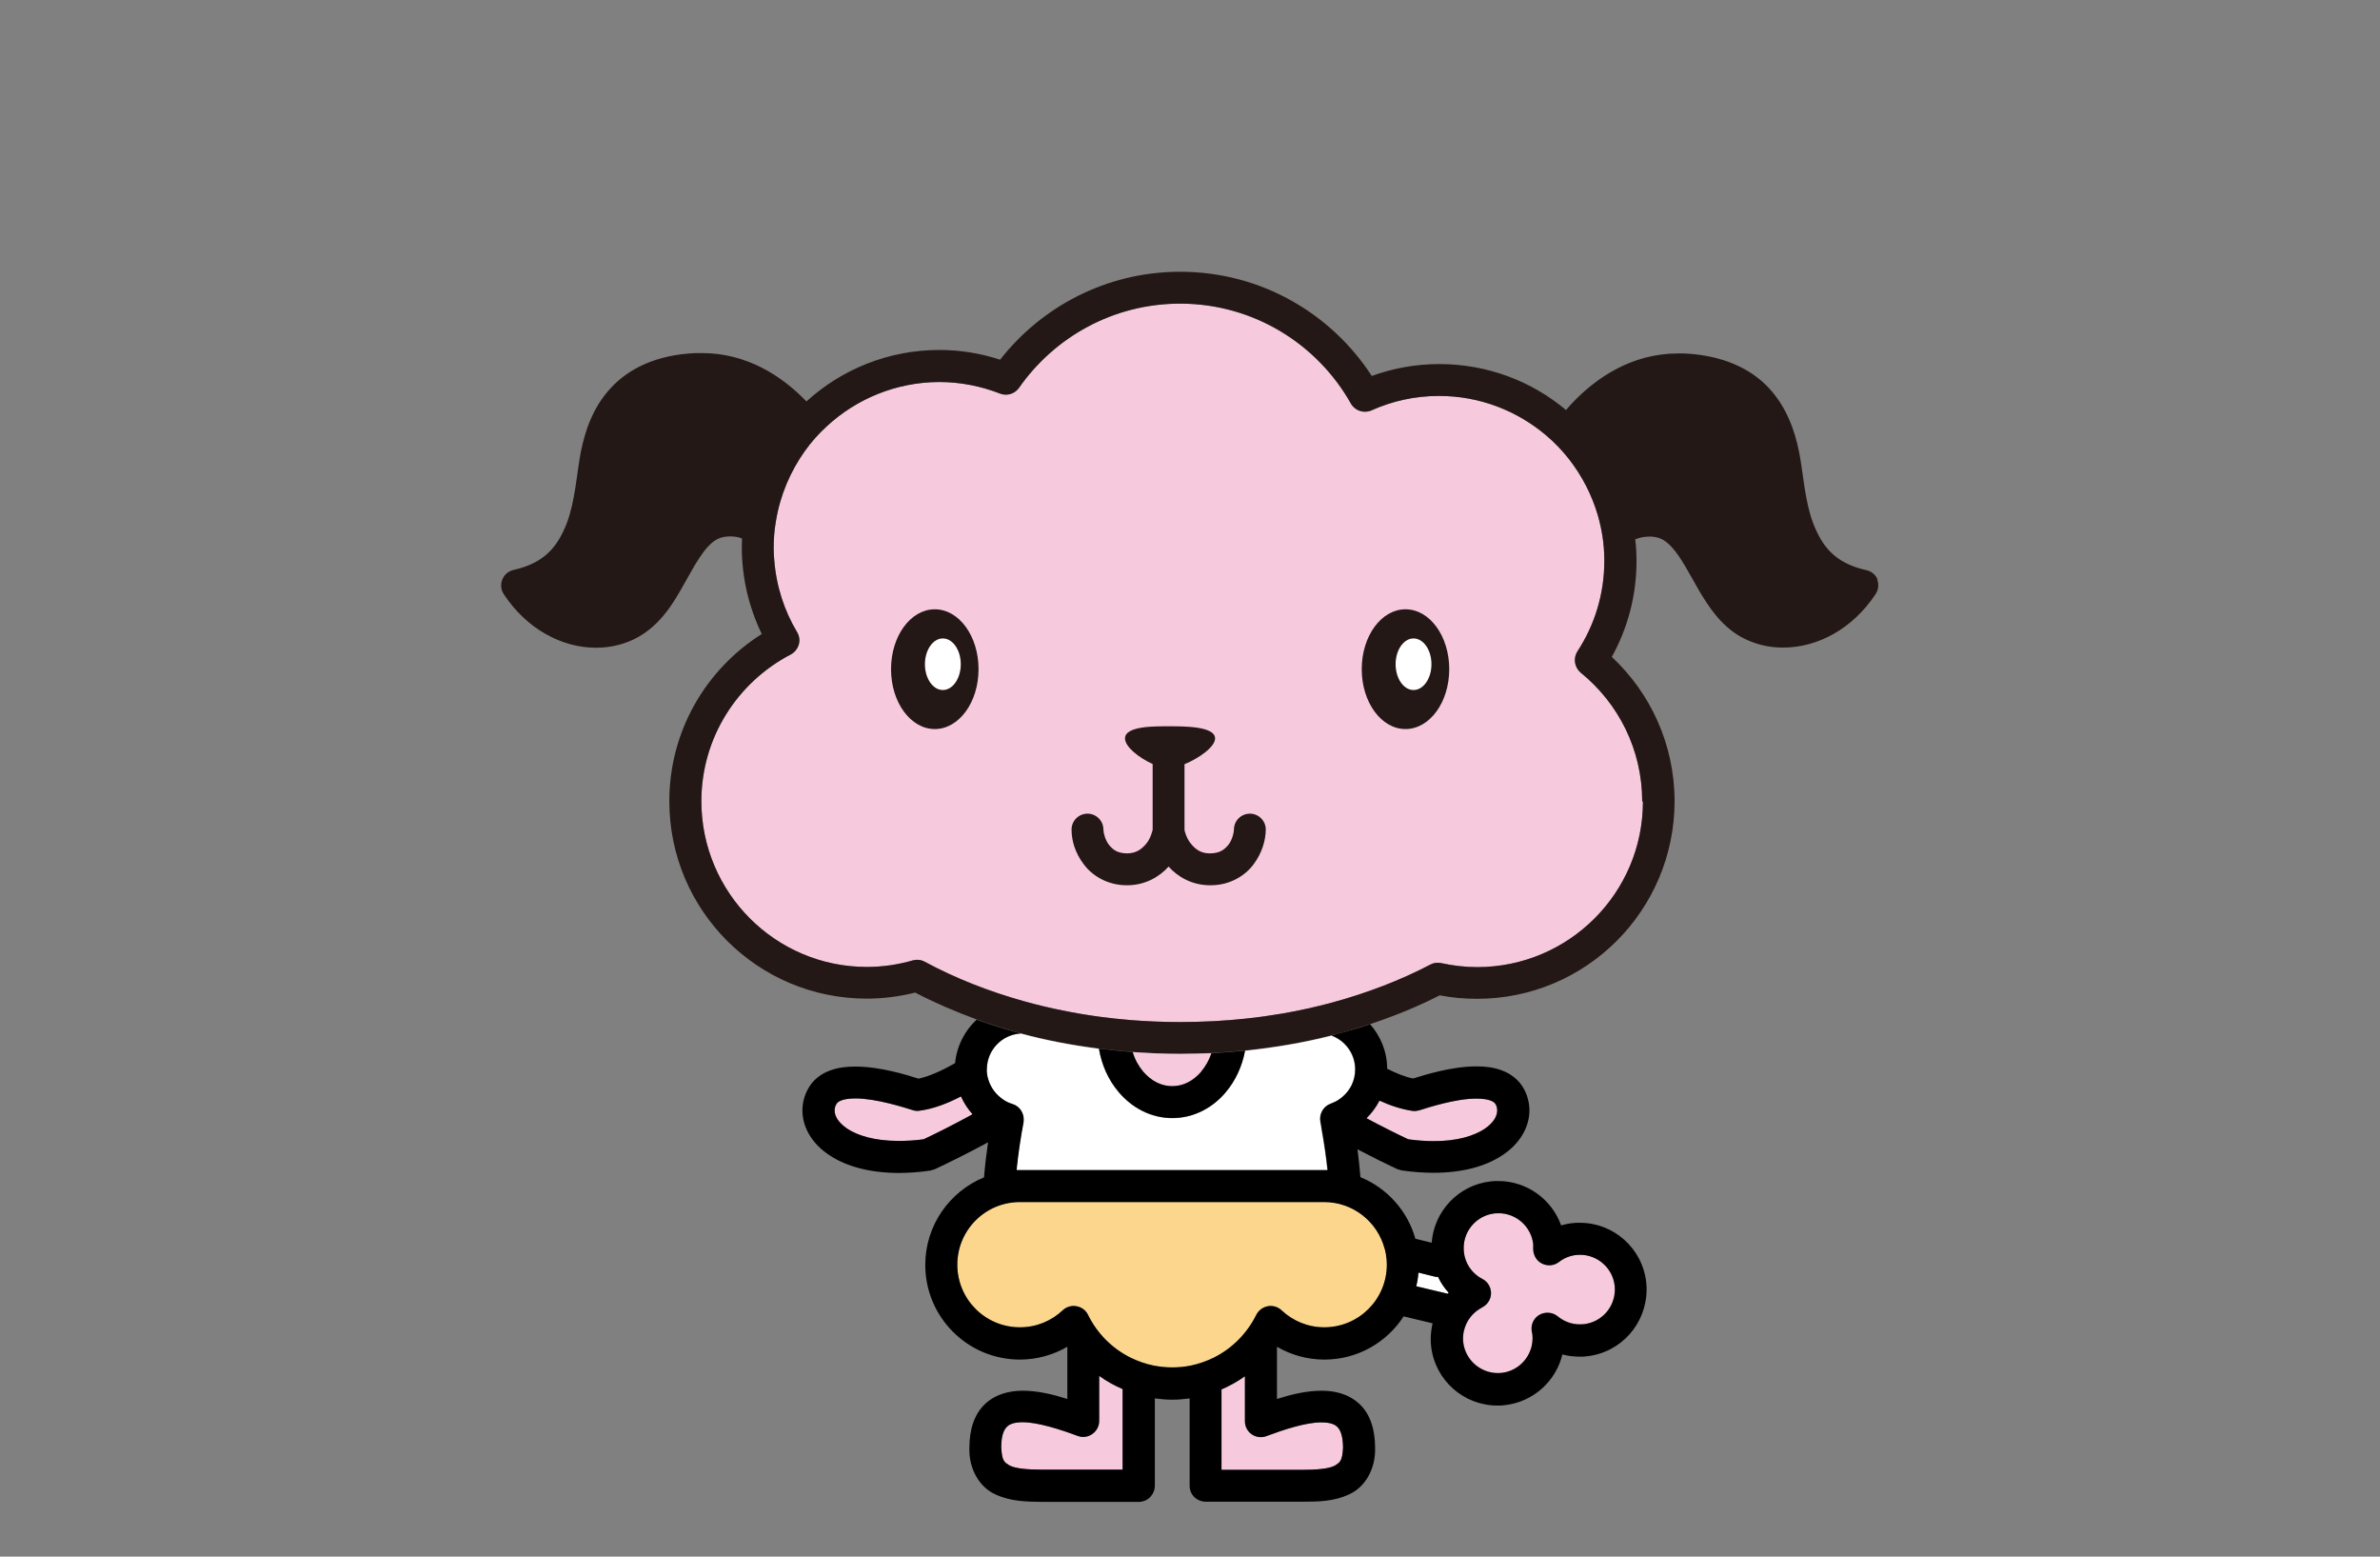
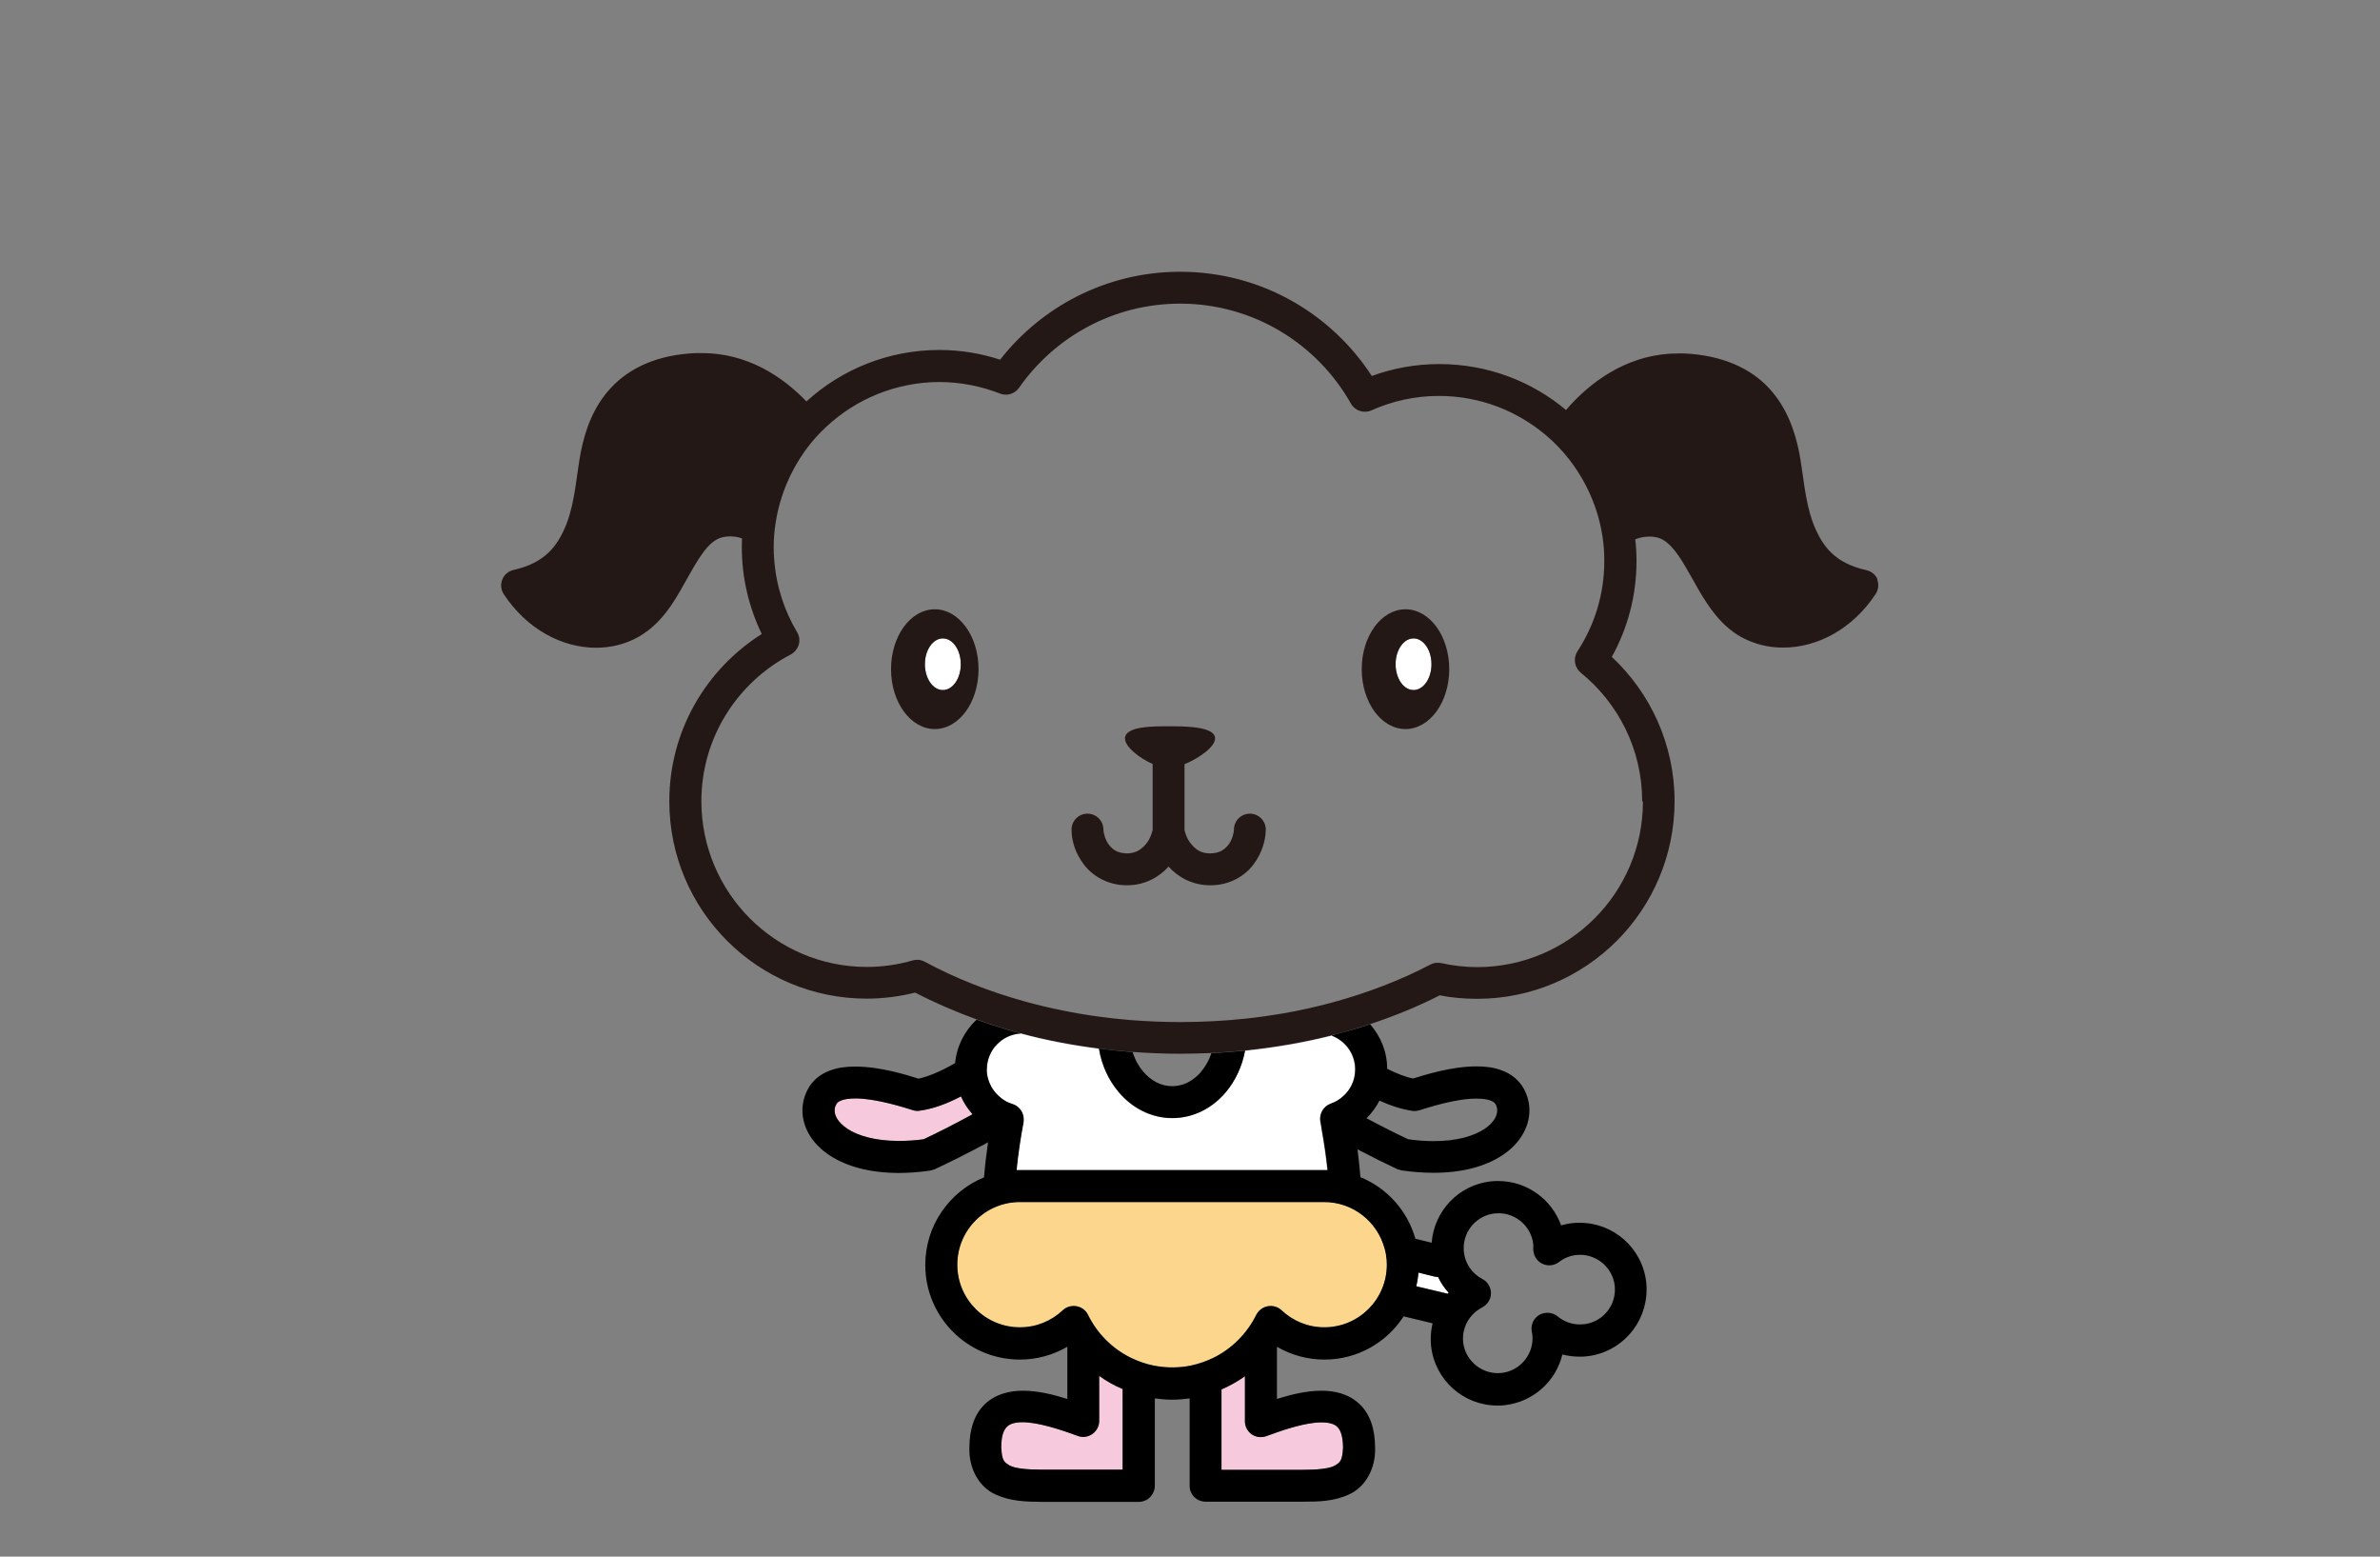
<svg xmlns="http://www.w3.org/2000/svg" id="_レイヤー_1" data-name="レイヤー_1" width="130" height="85" version="1.1" viewBox="0 0 130 85">
  <rect x="0" y="0" width="130" height="85" fill="#808080" stroke="none" />
  <defs>
    <style>
      .st0 {
        fill: none;
      }

      .st1 {
        fill: #fcd68c;
      }

      .st2 {
        fill: #f7c9dd;
      }

      .st3 {
        fill: #231815;
      }

      .st4 {
        fill: #fff;
      }
    </style>
  </defs>
  <g>
    <g>
-       <path class="st2" d="M89.74,43.77c0,4.99-4.05,9.03-9.04,9.04-.68,0-1.34-.08-1.98-.22-.2-.04-.41-.02-.59.08-1.62.85-3.44,1.55-5.39,2.08-.86.23-1.75.43-2.67.59-.66.11-1.33.21-2.02.28-.57.06-1.15.11-1.74.14-.61.03-1.22.05-1.85.05-.92,0-1.83-.04-2.72-.11-.59-.05-1.17-.11-1.74-.19-.66-.09-1.31-.2-1.94-.33-.72-.14-1.41-.31-2.1-.5-1.98-.55-3.81-1.28-5.44-2.16-.13-.07-.27-.11-.41-.11-.08,0-.16.01-.24.03-.8.23-1.64.36-2.52.36-4.99,0-9.03-4.05-9.04-9.04,0-3.49,1.98-6.51,4.88-8.02.21-.11.37-.31.44-.54.07-.23.03-.48-.09-.68-.7-1.17-1.14-2.51-1.25-3.95-.02-.22-.03-.45-.03-.67,0-.49.04-.97.12-1.43.23-1.42.79-2.73,1.59-3.85.35-.49.75-.94,1.19-1.34,1.61-1.49,3.77-2.41,6.14-2.42,1.17,0,2.29.23,3.32.63.38.15.8.02,1.04-.31,1.94-2.78,5.16-4.6,8.8-4.6.01,0,.02,0,.03,0,3.99.01,7.47,2.21,9.3,5.46.22.39.71.55,1.12.37,1.13-.51,2.38-.79,3.69-.79,2.24,0,4.28.82,5.86,2.16.46.39.87.82,1.24,1.29.71.91,1.25,1.95,1.58,3.08.22.77.35,1.58.35,2.42,0,.02,0,.05,0,.07,0,1.82-.54,3.51-1.47,4.93-.24.38-.16.87.18,1.16,2.05,1.66,3.36,4.19,3.36,7.03Z" />
      <path class="st4" d="M51.5,34.86c-.54,0-.98.63-.98,1.41s.44,1.41.98,1.41.98-.63.98-1.41-.44-1.41-.98-1.41Z" />
      <path class="st4" d="M77.21,34.86c-.54,0-.98.63-.98,1.41s.44,1.41.98,1.41.98-.63.98-1.41-.44-1.41-.98-1.41Z" />
    </g>
    <g>
      <path class="st3" d="M68.27,44.43c-.48,0-.87.39-.87.87,0,.17-.1.58-.31.84-.22.26-.46.45-.99.46-.5,0-.79-.21-1.05-.53-.25-.29-.36-.75-.35-.76v-3.58c.78-.32,1.67-.94,1.67-1.41,0-.68-1.78-.66-2.54-.66-.71,0-2.38-.03-2.38.66,0,.47.78,1.07,1.51,1.4v3.59h0s-.1.47-.35.76c-.26.31-.55.52-1.04.53-.53-.01-.77-.19-.99-.46-.21-.26-.31-.67-.31-.84,0-.48-.39-.87-.87-.87s-.87.39-.87.87c0,.59.19,1.27.67,1.9.46.62,1.3,1.14,2.34,1.14h.03c.99,0,1.77-.47,2.26-1.02.49.55,1.27,1.02,2.27,1.02h.03c1.05,0,1.88-.52,2.34-1.14.47-.63.66-1.31.67-1.9,0-.48-.39-.87-.87-.87Z" />
      <path class="st3" d="M51.06,33.27c-1.32,0-2.39,1.46-2.39,3.27s1.07,3.27,2.39,3.27,2.39-1.46,2.39-3.27-1.07-3.27-2.39-3.27ZM51.5,37.68c-.54,0-.98-.63-.98-1.41s.44-1.41.98-1.41.98.63.98,1.41-.44,1.41-.98,1.41Z" />
      <path class="st3" d="M76.77,33.27c-1.32,0-2.39,1.46-2.39,3.27s1.07,3.27,2.39,3.27,2.39-1.46,2.39-3.27-1.07-3.27-2.39-3.27ZM77.21,37.68c-.54,0-.98-.63-.98-1.41s.44-1.41.98-1.41.98.63.98,1.41-.44,1.41-.98,1.41Z" />
      <path class="st3" d="M102.56,31.65c-.11-.27-.34-.46-.63-.52-1.73-.39-2.4-1.31-2.89-2.55-.47-1.25-.54-2.74-.77-3.9-.23-1.13-.66-2.42-1.64-3.48-.98-1.06-2.51-1.8-4.63-1.9-.12,0-.23,0-.34,0-2.52,0-4.48,1.32-5.82,2.75-.11.11-.2.23-.3.34-1.87-1.57-4.29-2.51-6.92-2.51-1.3,0-2.54.23-3.69.65-2.22-3.42-6.07-5.69-10.46-5.69-.03,0-.06,0-.11,0-3.95.03-7.47,1.91-9.73,4.8-1.05-.34-2.16-.53-3.32-.53-2.8,0-5.35,1.07-7.26,2.81-1.34-1.39-3.25-2.64-5.71-2.64-.11,0-.23,0-.34,0-2.12.09-3.64.83-4.63,1.9-.99,1.06-1.41,2.35-1.64,3.48-.23,1.17-.3,2.66-.77,3.91-.49,1.24-1.17,2.16-2.9,2.55-.28.06-.52.26-.62.52-.11.27-.08.57.08.81,1.24,1.88,3.15,2.92,5.04,2.92.8,0,1.6-.19,2.31-.59,1.48-.84,2.16-2.32,2.83-3.48.33-.59.65-1.1.96-1.44.32-.34.59-.5.94-.55.1-.01.2-.02.29-.02.24,0,.45.04.64.11,0,.16-.01.32-.01.48,0,1.7.4,3.31,1.09,4.74-3.03,1.91-5.05,5.28-5.05,9.13,0,5.96,4.83,10.78,10.78,10.78.92,0,1.81-.12,2.65-.33,1.05.55,2.17,1.03,3.34,1.46.78.28,1.58.53,2.41.76,1.36.37,2.79.64,4.26.83.6.08,1.22.14,1.84.19.86.06,1.72.1,2.61.1.57,0,1.14-.02,1.71-.04.62-.03,1.23-.08,1.84-.14,1.63-.17,3.21-.44,4.71-.82.72-.18,1.42-.39,2.11-.61,1.35-.45,2.63-.97,3.82-1.58.66.13,1.34.19,2.04.19,5.96,0,10.78-4.83,10.79-10.78,0-3.11-1.32-5.92-3.43-7.89.86-1.55,1.35-3.33,1.35-5.23,0-.4-.02-.8-.07-1.19.23-.09.48-.15.76-.15.09,0,.19,0,.29.02.35.05.61.2.94.55.48.51.94,1.41,1.48,2.35.55.93,1.21,1.94,2.31,2.56.71.39,1.51.59,2.31.58,1.89,0,3.8-1.04,5.04-2.92.16-.24.19-.54.08-.81ZM89.74,43.77c0,4.99-4.05,9.03-9.04,9.04-.68,0-1.34-.08-1.98-.22-.2-.04-.41-.02-.59.08-1.62.85-3.44,1.55-5.39,2.08-.86.23-1.75.43-2.67.59-.66.11-1.33.21-2.02.28-.57.06-1.15.11-1.74.14-.61.03-1.22.05-1.85.05-.92,0-1.83-.04-2.72-.11-.59-.05-1.17-.11-1.74-.19-.66-.09-1.31-.2-1.94-.33-.72-.14-1.41-.31-2.1-.5-1.98-.55-3.81-1.28-5.44-2.16-.13-.07-.27-.11-.41-.11-.08,0-.16.01-.24.03-.8.23-1.64.36-2.52.36-4.99,0-9.03-4.05-9.04-9.04,0-3.49,1.98-6.51,4.88-8.02.21-.11.37-.31.44-.54.07-.23.03-.48-.09-.68-.7-1.17-1.14-2.51-1.25-3.95-.02-.22-.03-.45-.03-.67,0-.49.04-.97.12-1.43.23-1.42.79-2.73,1.59-3.85.35-.49.75-.94,1.19-1.34,1.61-1.49,3.77-2.41,6.14-2.42,1.17,0,2.29.23,3.32.63.38.15.8.02,1.04-.31,1.94-2.78,5.16-4.6,8.8-4.6.01,0,.02,0,.03,0,3.99.01,7.47,2.21,9.3,5.46.22.39.71.55,1.12.37,1.13-.51,2.38-.79,3.69-.79,2.24,0,4.28.82,5.86,2.16.46.39.87.82,1.24,1.29.71.91,1.25,1.95,1.58,3.08.22.77.35,1.58.35,2.42,0,.02,0,.05,0,.07,0,1.82-.54,3.51-1.47,4.93-.24.38-.16.87.18,1.16,2.05,1.66,3.36,4.19,3.36,7.03Z" />
    </g>
  </g>
  <g>
-     <path class="st2" d="M61.86,57.45c.86.06,1.72.1,2.61.1.57,0,1.14-.02,1.71-.04-.13.38-.32.72-.55.99-.45.53-1,.81-1.6.81-.6,0-1.15-.28-1.6-.81-.24-.29-.44-.64-.56-1.05Z" />
    <g>
      <path class="st2" d="M53.04,60.89c-.91.5-1.91,1-2.59,1.32-.5.07-.95.09-1.37.09-1.32,0-2.24-.3-2.79-.66-.55-.37-.71-.75-.7-1.01,0-.11.02-.21.09-.33.05-.09.1-.14.27-.21.17-.07.45-.11.78-.11,1.12,0,2.65.49,3.13.64.12.04.24.05.37.03.76-.1,1.53-.4,2.26-.78.16.36.37.68.63.97-.02.01-.04.02-.06.04Z" />
-       <path class="st2" d="M80.96,69.83c-.55-.29-.94-.82-1.01-1.48,0-.07-.01-.14-.01-.21,0-.96.72-1.78,1.69-1.89.08,0,.14-.01.22-.01.95,0,1.78.72,1.89,1.69,0,.05,0,.12,0,.18v.08c0,.34.18.65.48.8.3.15.66.12.93-.09.27-.21.59-.34.94-.38.07,0,.14-.01.21-.01.95,0,1.78.72,1.89,1.69h0c0,.07.01.15.01.21,0,.96-.72,1.78-1.69,1.89-.07,0-.15.01-.21.01-.45,0-.87-.16-1.21-.44-.28-.23-.68-.26-1-.08-.32.19-.48.55-.41.92.01.07.02.12.03.15,0,.07.01.14.01.21,0,.95-.72,1.78-1.69,1.89-.07,0-.15.01-.21.01-.95,0-1.78-.72-1.89-1.69,0-.07-.01-.14-.01-.21,0-.15.02-.31.06-.45.12-.48.42-.89.84-1.15.05-.03.1-.06.15-.09.29-.15.48-.45.48-.77,0-.33-.18-.63-.47-.78Z" />
      <path class="st4" d="M77.48,69.49l.89.22c.06.01.12.02.18.02.15.32.35.61.58.86-.02.02-.03.04-.05.05l-1.73-.41c.06-.24.1-.49.12-.75Z" />
      <path class="st4" d="M53.91,58.4c0-1.05.82-1.9,1.85-1.96,1.36.37,2.79.64,4.26.83.15.9.52,1.71,1.07,2.36.72.86,1.76,1.43,2.94,1.43h0c1.17,0,2.22-.57,2.93-1.43.52-.62.88-1.4,1.04-2.25,1.63-.17,3.21-.44,4.71-.82.08-.02.15-.04.22-.06,0,0-.02,0-.03,0-.07.02-.13.04-.19.05.76.28,1.3,1,1.3,1.85,0,.31-.07.61-.2.87-.18.36-.47.66-.82.86-.1.05-.2.1-.31.14-.41.14-.65.57-.57.99.03.14.05.28.07.42.13.72.24,1.46.32,2.22h-16.99c.09-.89.22-1.76.38-2.6,0-.05.01-.09.01-.14.01-.39-.23-.75-.62-.87-.25-.07-.47-.2-.66-.36-.31-.25-.53-.58-.65-.96-.06-.18-.09-.37-.09-.57Z" />
      <path class="st2" d="M61.33,80.25h-4.43c-.78,0-1.45-.06-1.76-.23-.28-.18-.41-.22-.45-.99,0-.72.18-1,.32-1.13.14-.14.4-.24.85-.24.83,0,2.07.4,3.01.75.27.1.56.06.8-.11.23-.16.37-.43.37-.71v-2.46c.4.29.83.53,1.28.72v4.39Z" />
      <path class="st2" d="M72.19,77.67c.45,0,.71.1.85.24.14.13.31.41.32,1.13-.04.76-.17.81-.45.99-.31.17-.98.23-1.76.23h-4.43v-4.39c.46-.2.89-.44,1.28-.72v2.46c0,.28.14.55.37.71.23.16.53.2.8.1.94-.35,2.18-.76,3.01-.75Z" />
      <path class="st1" d="M75.64,68.17c.06.2.09.41.11.62,0,.09.01.17.01.26,0,1.89-1.53,3.42-3.42,3.42-.91,0-1.72-.35-2.34-.93-.2-.19-.48-.27-.75-.22-.27.05-.5.22-.63.47-.5,1.01-1.32,1.84-2.33,2.34-.39.19-.81.34-1.25.43-.33.07-.67.1-1.02.1s-.69-.04-1.01-.1c-.44-.09-.86-.24-1.25-.43-1.01-.5-1.83-1.32-2.33-2.34-.12-.25-.35-.42-.63-.47-.27-.05-.55.03-.75.22-.62.58-1.43.93-2.34.93-1.89,0-3.42-1.53-3.42-3.42,0-1.89,1.53-3.42,3.42-3.42h16.62c1.58,0,2.91,1.08,3.3,2.54Z" />
-       <path class="st2" d="M75.35,60.1c.59.27,1.2.47,1.8.56.13.02.25,0,.37-.03.48-.15,2.01-.65,3.13-.64.33,0,.61.04.78.11.17.07.22.13.27.21.06.11.08.22.08.33,0,.26-.15.64-.7,1.01-.55.36-1.47.67-2.79.66-.42,0-.87-.03-1.37-.1-.6-.28-1.46-.71-2.28-1.15.29-.28.52-.6.71-.96Z" />
      <path class="st0" d="M80.82,71.96c-.1.4-.46.67-.85.67,0,0,0,0-.01,0-.04.15-.06.3-.06.45,0,.07,0,.14.01.21.11.97.93,1.69,1.89,1.69.07,0,.14,0,.21-.01.97-.1,1.69-.94,1.69-1.89,0-.07,0-.14-.01-.21,0-.03-.01-.08-.03-.15-.07-.36.09-.73.41-.92.31-.19.72-.16,1,.08.33.28.75.44,1.21.44.07,0,.14,0,.21-.01.97-.11,1.7-.93,1.69-1.89,0-.07,0-.14-.01-.21h0c-.11-.97-.94-1.69-1.89-1.69-.08,0-.14,0-.21.01-.36.04-.67.18-.94.38-.27.2-.63.24-.93.09-.3-.15-.49-.46-.48-.8v-.08c0-.07,0-.13,0-.18-.1-.97-.93-1.7-1.89-1.69-.07,0-.14,0-.22.01-.97.11-1.69.93-1.69,1.89,0,.07,0,.14.01.21.07.66.47,1.19,1.01,1.48.29.15.47.45.47.78,0,.33-.19.63-.48.77-.05.03-.1.06-.15.09.05.15.06.32.03.48Z" />
      <g>
        <path d="M89.92,70.02h0c-.21-1.87-1.79-3.25-3.62-3.25-.13,0-.27,0-.42.02-.21.02-.41.07-.61.12-.51-1.43-1.88-2.42-3.43-2.42-.13,0-.27,0-.42.02-1.76.2-3.09,1.63-3.22,3.35l-.89-.22c-.43-1.53-1.55-2.77-3-3.36-.04-.51-.1-1.02-.16-1.52.8.42,1.59.81,2.17,1.08l.24.07c.62.09,1.2.13,1.74.13,1.58,0,2.84-.35,3.75-.95.91-.59,1.49-1.49,1.49-2.46,0-.39-.1-.79-.29-1.15-.27-.51-.73-.85-1.19-1.02-.46-.18-.94-.23-1.41-.23-1.38,0-2.83.47-3.46.66-.4-.07-.9-.27-1.42-.53,0-.93-.36-1.78-.93-2.43-.62.21-1.27.39-1.92.56-.07.02-.13.04-.19.05.76.28,1.3,1,1.3,1.85,0,.31-.07.61-.2.87-.18.36-.47.66-.82.86-.1.05-.2.1-.31.14-.41.14-.65.57-.57.99.03.14.05.28.07.42.13.72.24,1.46.32,2.22h-16.99c.09-.89.22-1.76.38-2.6,0-.05.01-.09.01-.14.01-.39-.23-.75-.62-.87-.25-.07-.47-.2-.66-.36-.31-.25-.53-.58-.65-.96-.06-.18-.09-.37-.09-.57,0-1.05.82-1.9,1.85-1.96-.31-.08-.61-.17-.91-.26-.51-.15-1.01-.32-1.5-.49-.65.61-1.08,1.44-1.17,2.37-.72.42-1.46.74-2,.85-.63-.2-2.08-.66-3.46-.66-.47,0-.95.05-1.41.23-.46.17-.92.51-1.18,1.02-.19.35-.29.75-.29,1.14,0,.98.58,1.87,1.49,2.46.91.6,2.17.95,3.75.96.54,0,1.12-.04,1.74-.13l.24-.07c.73-.34,1.82-.88,2.82-1.42.03-.02.07-.04.1-.06-.09.63-.17,1.27-.22,1.92-1.88.77-3.21,2.62-3.21,4.78,0,2.85,2.31,5.17,5.17,5.17.94,0,1.83-.26,2.59-.7v2.85c-.76-.24-1.6-.45-2.43-.45-.69,0-1.45.16-2.05.71-.6.56-.87,1.4-.87,2.4-.04,1.17.56,2.17,1.42,2.55.83.39,1.7.4,2.53.41h5.3c.23,0,.46-.09.62-.26.16-.16.26-.39.26-.62v-4.77c.31.04.63.07.95.07s.64-.03.95-.07v4.77c0,.23.09.46.26.62.16.16.39.25.62.25h5.3c.83,0,1.7-.01,2.53-.4.86-.38,1.46-1.38,1.42-2.55,0-1-.27-1.85-.87-2.4-.6-.55-1.35-.71-2.05-.71-.84,0-1.68.21-2.44.45v-2.85c.76.44,1.64.7,2.59.7,1.82,0,3.41-.94,4.33-2.36l1.58.38c-.06.27-.1.55-.1.84,0,.13,0,.27.02.41.21,1.86,1.78,3.24,3.62,3.24.14,0,.27,0,.4-.02,1.58-.18,2.8-1.32,3.15-2.77.3.08.62.12.94.12.14,0,.27,0,.4-.02,1.88-.21,3.25-1.79,3.26-3.63,0-.13,0-.27-.02-.4ZM75.35,60.1c.59.27,1.2.47,1.8.56.13.02.25,0,.37-.03.48-.15,2.01-.65,3.13-.64.33,0,.61.04.78.11.17.07.22.13.27.21.06.11.08.22.08.33,0,.26-.15.64-.7,1.01-.55.36-1.47.67-2.79.66-.42,0-.87-.03-1.37-.1-.6-.28-1.46-.71-2.28-1.15.29-.28.52-.6.71-.96ZM53.04,60.89c-.91.5-1.91,1-2.59,1.32-.5.07-.95.09-1.37.09-1.32,0-2.24-.3-2.79-.66-.55-.37-.71-.75-.7-1.01,0-.11.02-.21.09-.33.05-.09.1-.14.27-.21.17-.07.45-.11.78-.11,1.12,0,2.65.49,3.13.64.12.04.24.05.37.03.76-.1,1.53-.4,2.26-.78.16.36.37.68.63.97-.02.01-.04.02-.06.04ZM61.33,80.25h-4.43c-.78,0-1.45-.06-1.76-.23-.28-.18-.41-.22-.45-.99,0-.72.18-1,.32-1.13.14-.14.4-.24.85-.24.83,0,2.07.4,3.01.75.27.1.56.06.8-.11.23-.16.37-.43.37-.71v-2.46c.4.29.83.53,1.28.72v4.39ZM72.19,77.67c.45,0,.71.1.85.24.14.13.31.41.32,1.13-.04.76-.17.81-.45.99-.31.17-.98.23-1.76.23h-4.43v-4.39c.46-.2.89-.44,1.28-.72v2.46c0,.28.14.55.37.71.23.16.53.2.8.1.94-.35,2.18-.76,3.01-.75ZM72.34,72.48c-.91,0-1.72-.35-2.34-.93-.2-.19-.48-.27-.75-.22-.27.05-.5.22-.63.47-.5,1.01-1.32,1.84-2.33,2.34-.39.19-.81.34-1.25.43-.33.07-.67.1-1.02.1s-.69-.04-1.01-.1c-.44-.09-.86-.24-1.25-.43-1.01-.5-1.83-1.32-2.33-2.34-.12-.25-.35-.42-.63-.47-.27-.05-.55.03-.75.22-.62.58-1.43.93-2.34.93-1.89,0-3.42-1.53-3.42-3.42,0-1.89,1.53-3.42,3.42-3.42h16.62c1.58,0,2.91,1.08,3.3,2.54.06.2.09.41.11.62,0,.09.01.17.01.26,0,1.89-1.53,3.42-3.42,3.42ZM79.09,70.65l-1.73-.41c.06-.24.1-.49.12-.75l.89.22c.06.01.12.02.18.02.15.32.35.61.58.86-.02.02-.03.04-.05.05ZM86.5,72.31c-.07,0-.15.01-.21.01-.45,0-.87-.16-1.21-.44-.28-.23-.68-.26-1-.08-.32.19-.48.55-.41.92.01.07.02.12.03.15,0,.07.01.14.01.21,0,.95-.72,1.78-1.69,1.89-.07,0-.15.01-.21.01-.95,0-1.78-.72-1.89-1.69,0-.07-.01-.14-.01-.21,0-.15.02-.31.06-.45.12-.48.42-.89.84-1.15.05-.03.1-.06.15-.09.29-.15.48-.45.48-.77,0-.33-.18-.63-.47-.78-.55-.29-.94-.82-1.01-1.48,0-.07-.01-.14-.01-.21,0-.96.72-1.78,1.69-1.89.08,0,.14-.01.22-.01.95,0,1.78.72,1.89,1.69,0,.05,0,.12,0,.18v.08c0,.34.18.65.48.8.3.15.66.12.93-.09.27-.21.59-.34.94-.38.07,0,.14-.01.21-.01.95,0,1.78.72,1.89,1.69h0c0,.07.01.15.01.21,0,.96-.72,1.78-1.69,1.89Z" />
-         <path d="M65.63,58.5c-.45.53-1,.81-1.6.81-.6,0-1.15-.28-1.6-.81-.24-.29-.44-.64-.56-1.05-.62-.05-1.24-.11-1.84-.19.15.9.52,1.71,1.07,2.36.72.86,1.76,1.43,2.94,1.43h0c1.17,0,2.22-.57,2.93-1.43.52-.62.88-1.4,1.04-2.25-.61.06-1.22.11-1.84.14-.13.38-.32.72-.55.99Z" />
+         <path d="M65.63,58.5c-.45.53-1,.81-1.6.81-.6,0-1.15-.28-1.6-.81-.24-.29-.44-.64-.56-1.05-.62-.05-1.24-.11-1.84-.19.15.9.52,1.71,1.07,2.36.72.86,1.76,1.43,2.94,1.43c1.17,0,2.22-.57,2.93-1.43.52-.62.88-1.4,1.04-2.25-.61.06-1.22.11-1.84.14-.13.38-.32.72-.55.99Z" />
      </g>
    </g>
  </g>
</svg>